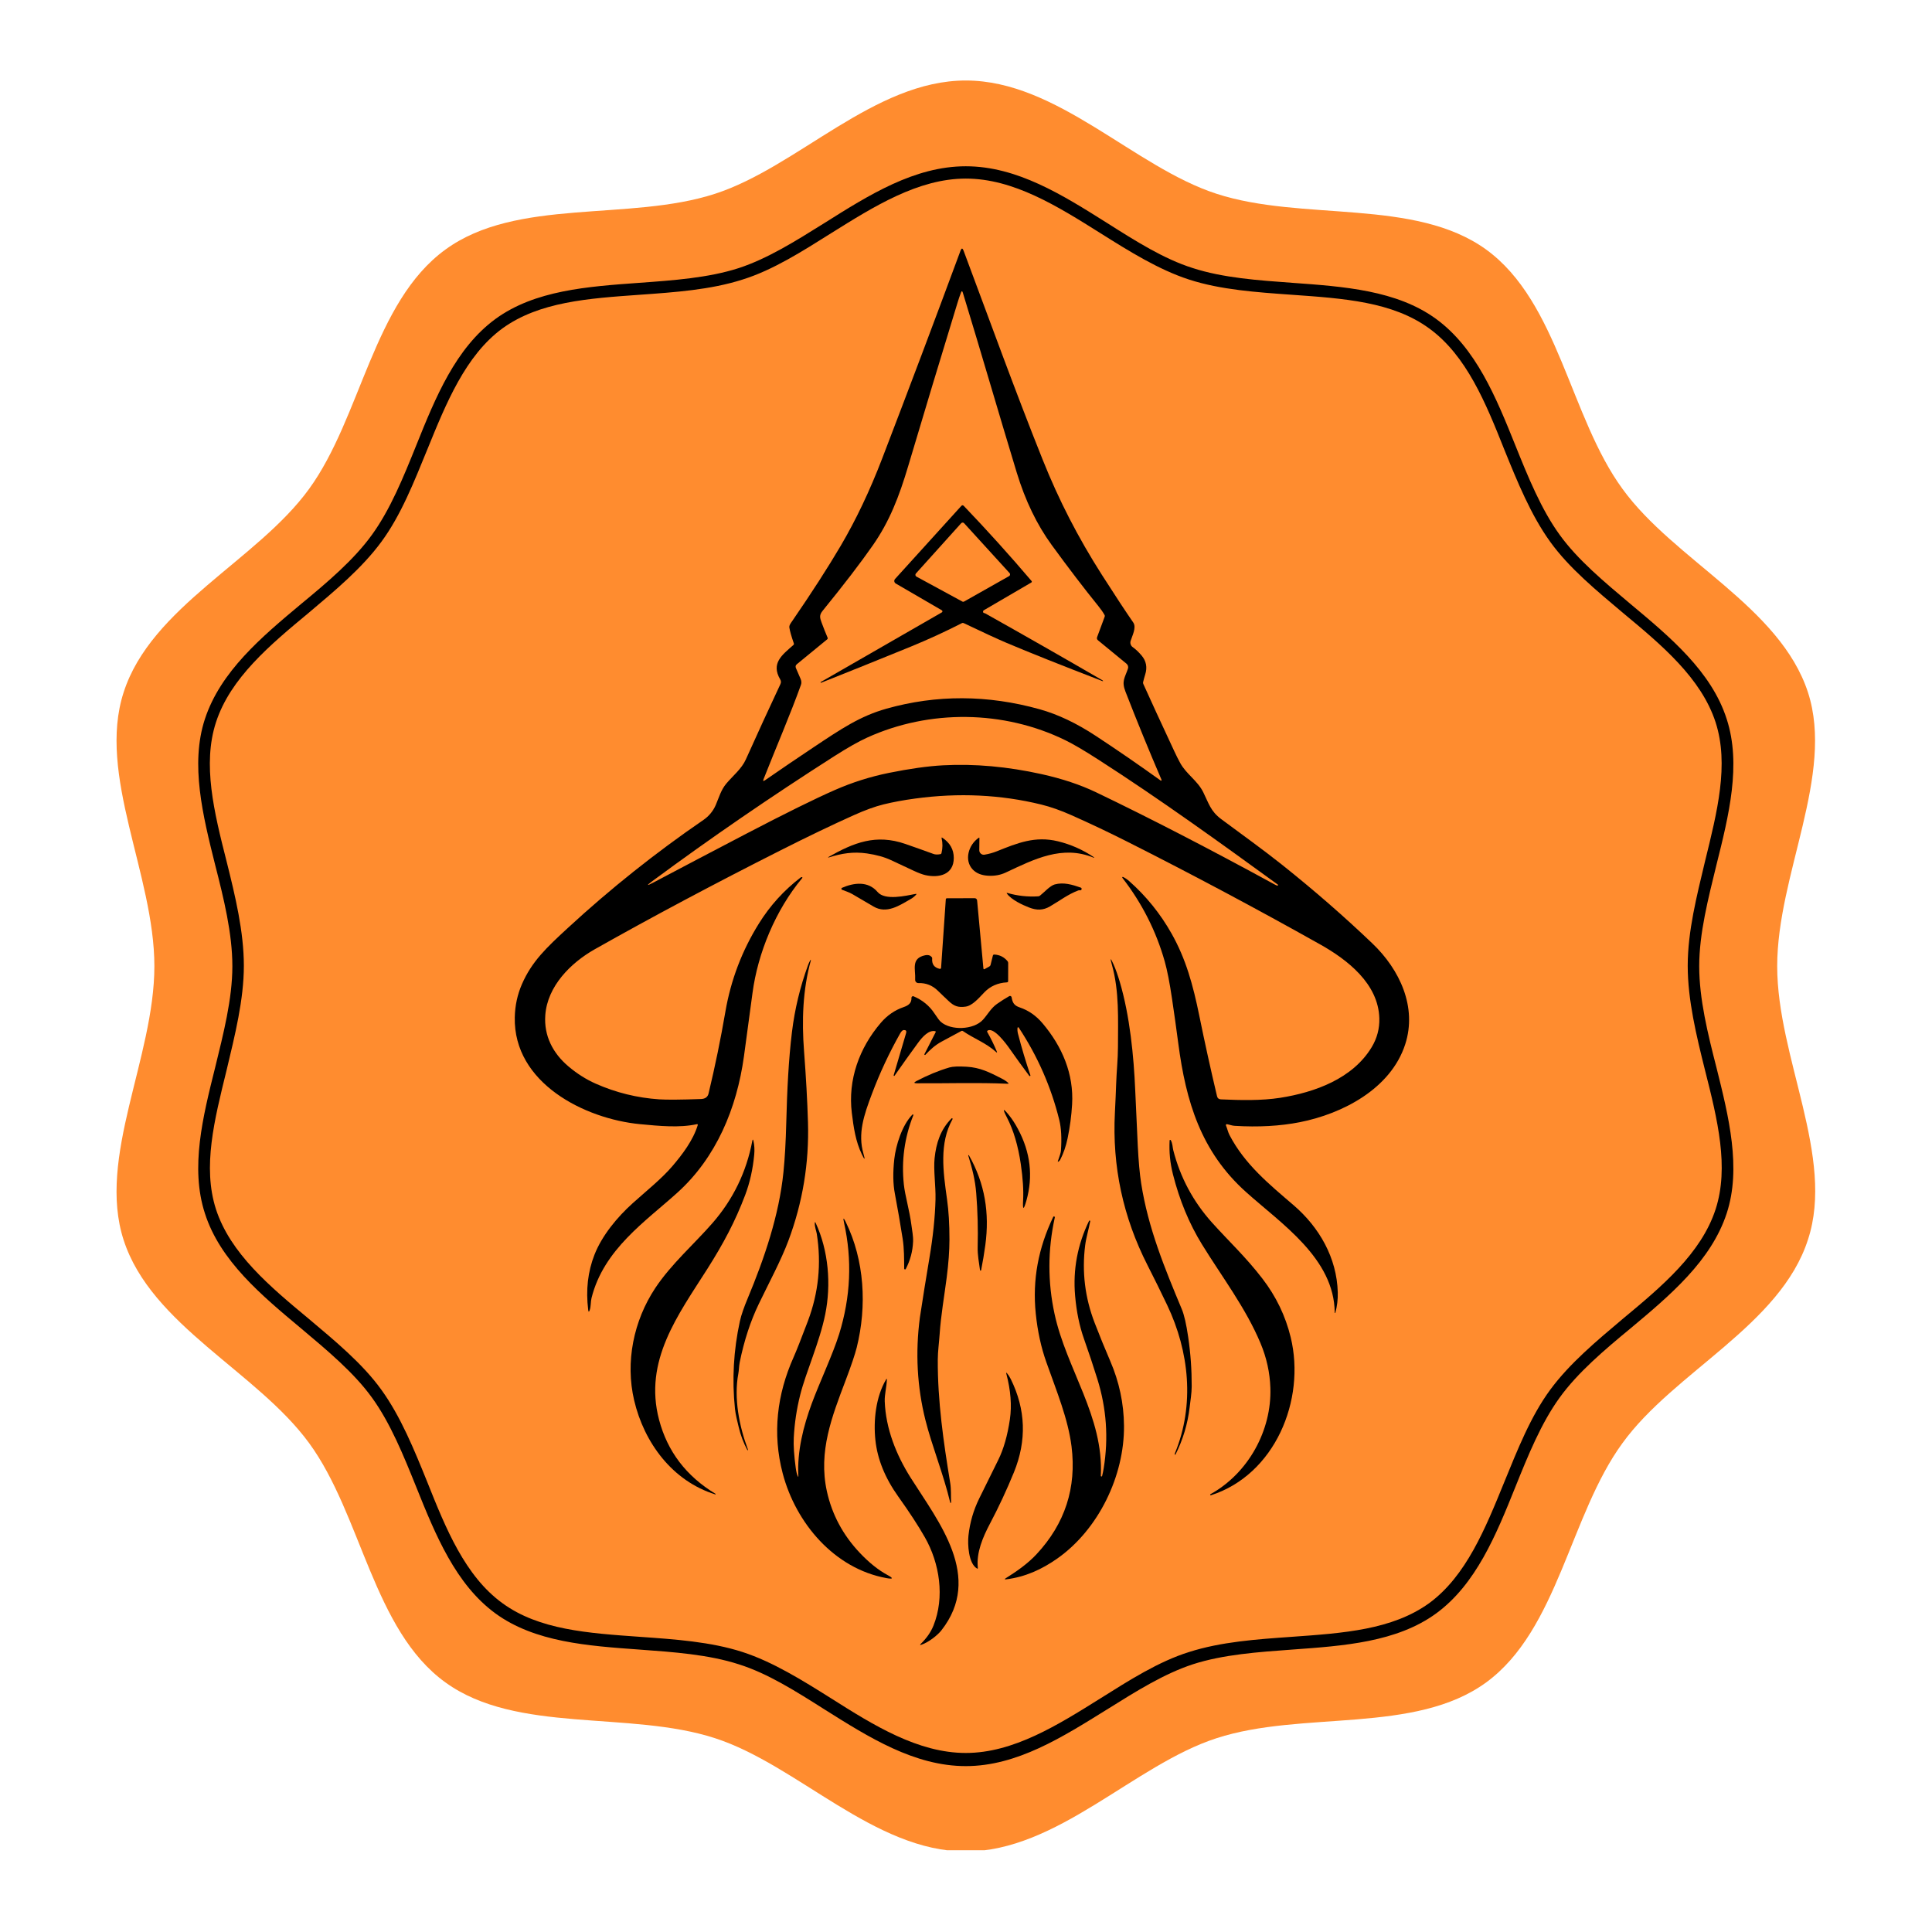
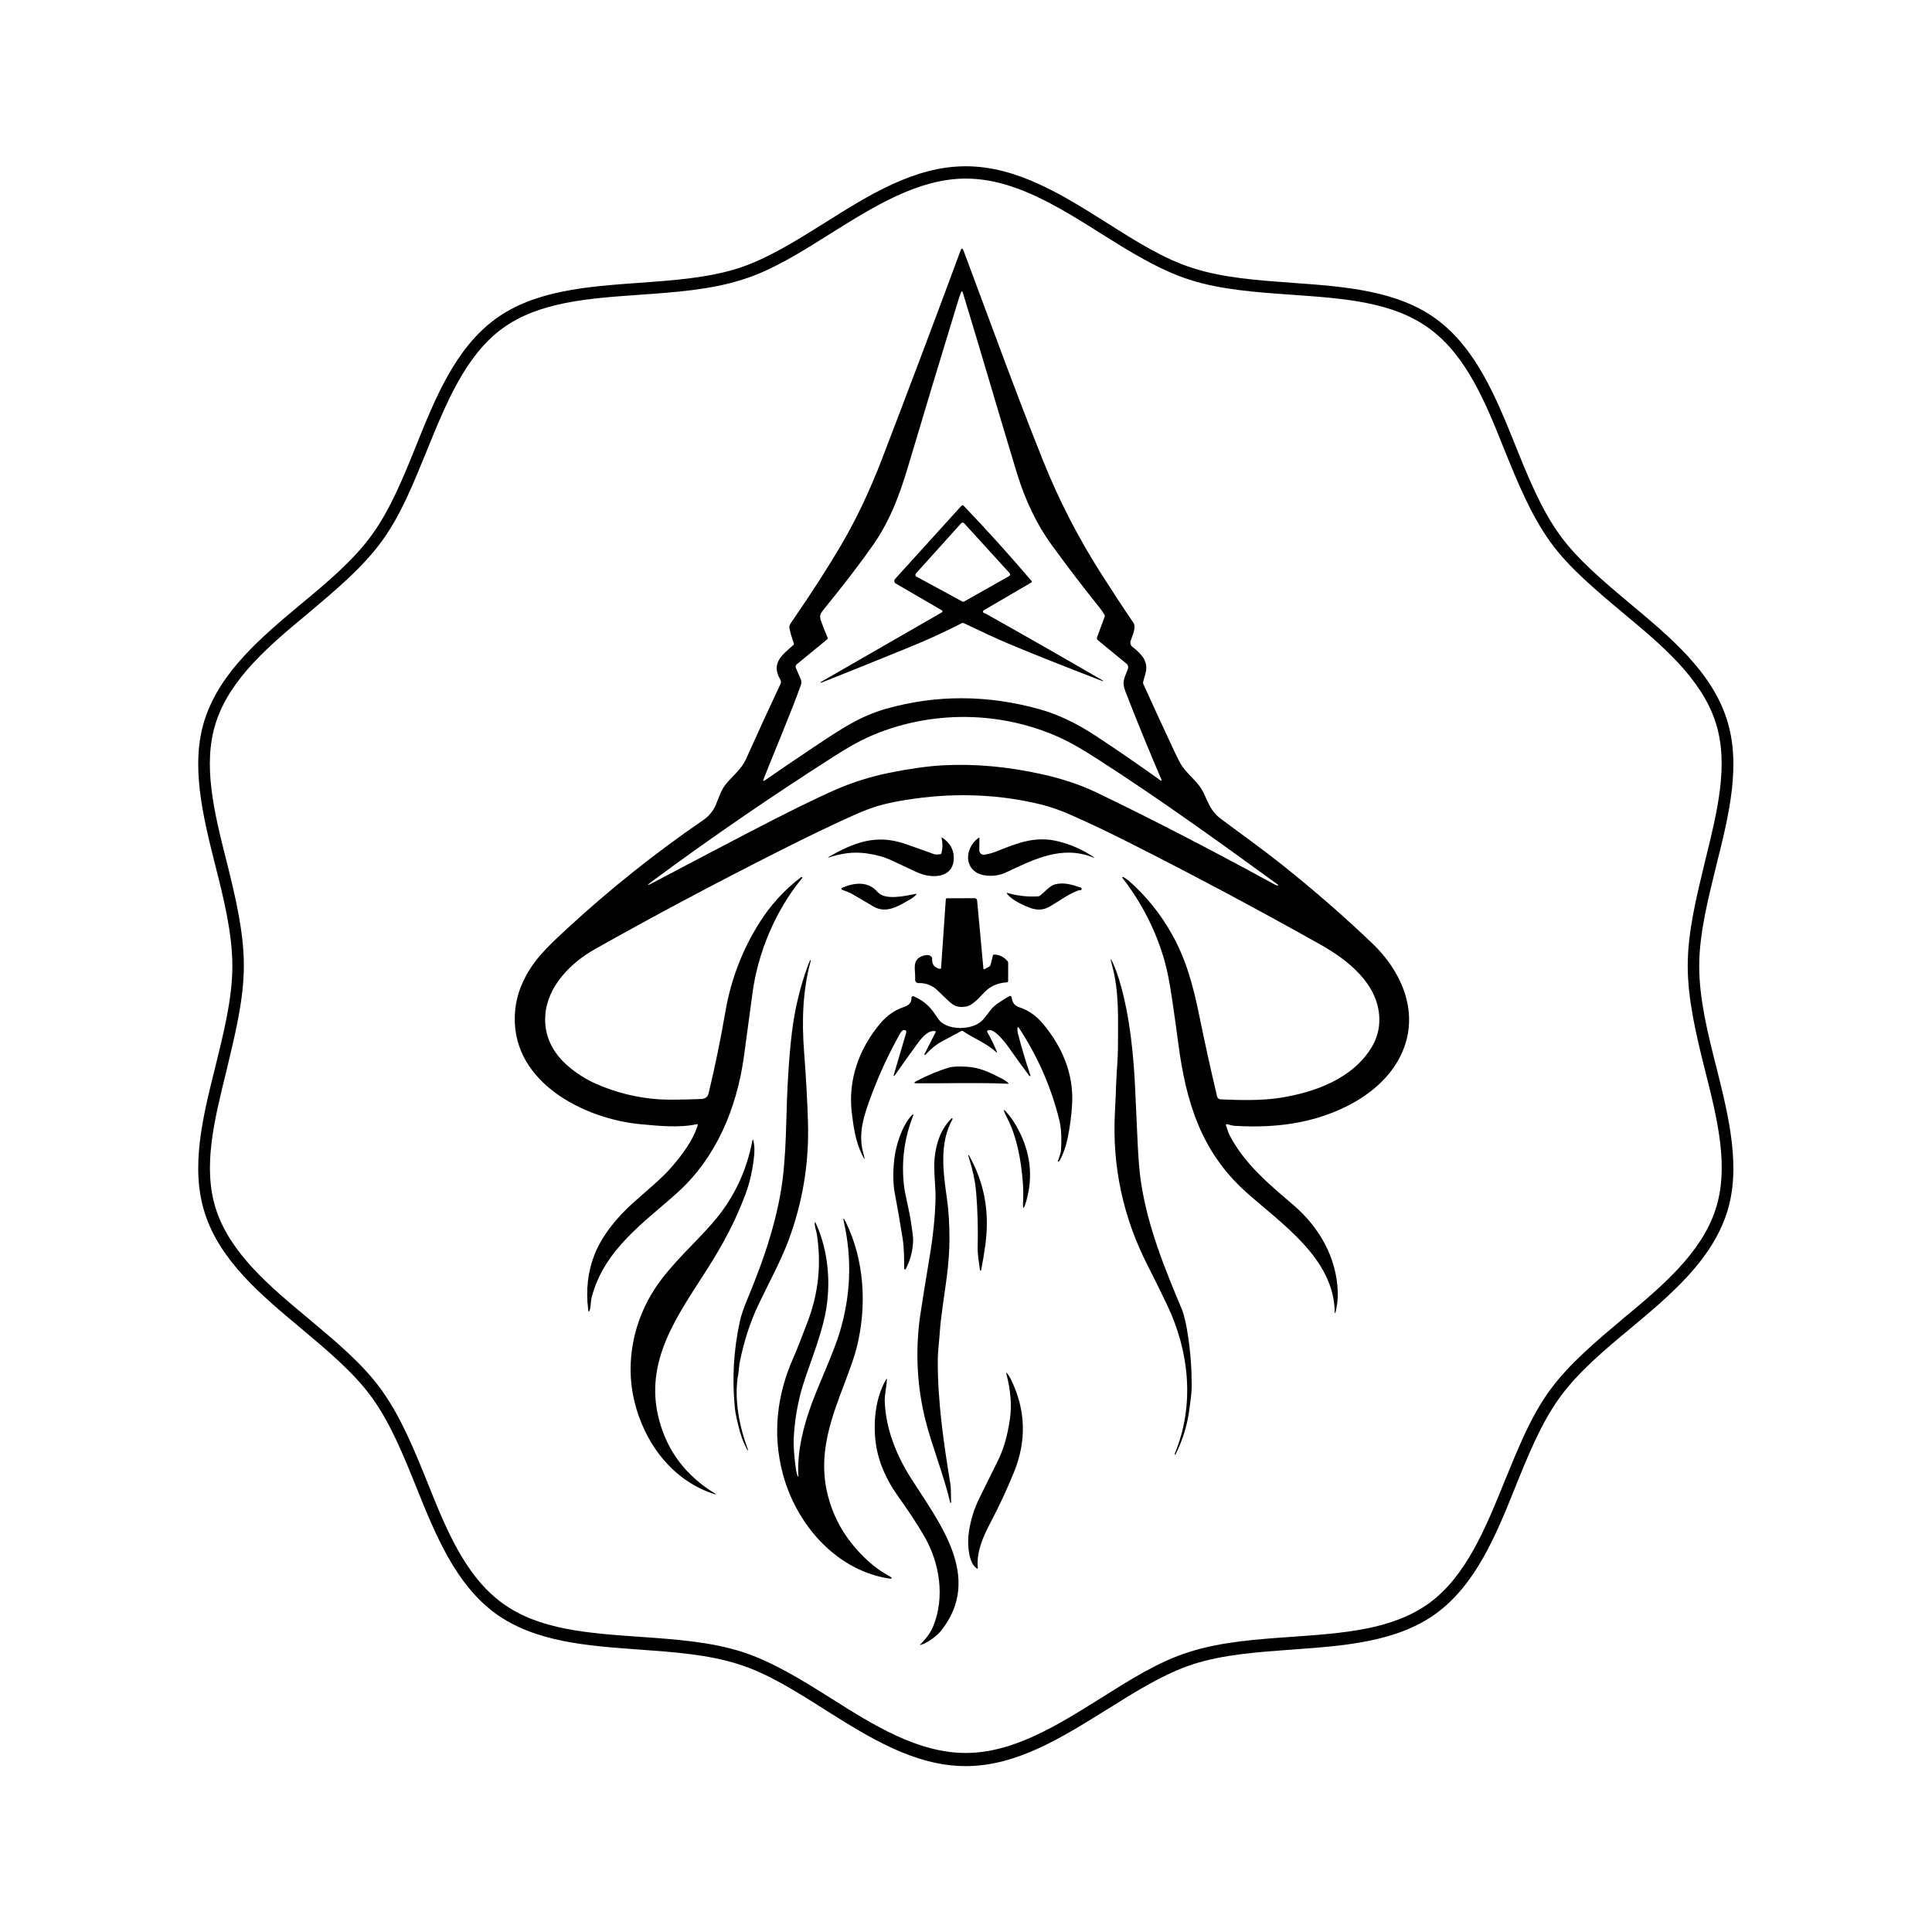
<svg xmlns="http://www.w3.org/2000/svg" width="500" zoomAndPan="magnify" viewBox="0 0 375 375" height="500" preserveAspectRatio="xMidYMid meet" version="1.0">
  <defs>
    <clipPath id="74bd5db243">
-       <path d="M 22 15.625 L 353 15.625 L 353 359.125 L 22 359.125 Z M 22 15.625 " clip-rule="nonzero" />
-     </clipPath>
+       </clipPath>
    <clipPath id="6b1c46e69b">
      <path d="M 99.605 48 L 274 48 L 274 255 L 99.605 255 Z M 99.605 48 " clip-rule="nonzero" />
    </clipPath>
    <clipPath id="5f5ab6c05f">
      <path d="M 169 267 L 187 267 L 187 319.379 L 169 319.379 Z M 169 267 " clip-rule="nonzero" />
    </clipPath>
  </defs>
  <g clip-path="url(#74bd5db243)">
-     <path fill="#ff8c2f" d="M 344.953 187.539 C 344.953 169.773 356.105 150.414 350.93 134.402 C 345.512 117.754 324.957 108.75 314.922 94.891 C 304.723 80.949 302.492 58.645 288.473 48.445 C 274.613 38.41 252.785 43.027 236.133 37.613 C 220.121 32.434 205.227 15.625 187.461 15.625 C 169.695 15.625 154.797 32.434 138.785 37.613 C 122.137 43.027 100.309 38.328 86.449 48.445 C 72.426 58.645 70.117 80.949 60 94.891 C 49.961 108.75 29.328 117.754 23.992 134.402 C 18.812 150.414 29.965 169.773 29.965 187.539 C 29.965 205.301 18.812 224.66 23.992 240.672 C 29.328 257.242 49.883 266.246 60 280.105 C 70.195 294.047 72.426 316.434 86.449 326.551 C 100.309 336.586 122.137 331.969 138.785 337.383 C 154.797 342.562 169.695 359.371 187.461 359.371 C 205.227 359.371 220.121 342.562 236.133 337.383 C 252.785 331.969 274.613 336.668 288.473 326.551 C 302.414 316.352 304.723 294.047 314.922 280.105 C 324.957 266.246 345.59 257.242 350.93 240.594 C 356.188 224.582 344.953 205.301 344.953 187.539 Z M 344.953 187.539 " fill-opacity="1" fill-rule="nonzero" />
-   </g>
+     </g>
  <path fill="#000000" d="M 187.461 342.801 C 177.504 342.801 168.66 337.227 160.055 331.809 C 154.398 328.223 148.984 324.797 143.406 323.043 C 137.512 321.133 130.66 320.656 124.047 320.176 C 114.09 319.461 103.812 318.742 96.168 313.168 C 88.438 307.512 84.535 297.949 80.793 288.629 C 78.32 282.496 75.773 276.203 72.188 271.266 C 68.684 266.406 63.504 262.102 58.484 257.879 C 50.758 251.426 42.711 244.734 39.766 235.496 C 36.898 226.652 39.367 216.773 41.758 207.215 C 43.352 200.684 45.102 193.91 45.102 187.539 C 45.102 181.164 43.43 174.395 41.758 167.859 C 39.367 158.301 36.898 148.344 39.766 139.582 C 42.793 130.34 50.758 123.648 58.484 117.195 C 63.504 113.055 68.684 108.672 72.188 103.812 C 75.773 98.871 78.32 92.578 80.793 86.445 C 84.535 77.125 88.438 67.566 96.168 61.91 C 103.812 56.332 114.09 55.617 124.047 54.898 C 130.66 54.422 137.512 53.941 143.406 52.031 C 148.984 50.199 154.32 46.852 160.055 43.27 C 168.66 37.852 177.504 32.273 187.461 32.273 C 197.418 32.273 206.262 37.852 214.863 43.27 C 220.52 46.852 225.938 50.277 231.516 52.031 C 237.41 53.941 244.262 54.422 250.871 54.898 C 260.828 55.617 271.105 56.332 278.754 61.91 C 286.48 67.566 290.387 77.125 294.129 86.445 C 296.598 92.578 299.148 98.871 302.734 103.812 C 306.238 108.672 311.414 112.973 316.434 117.195 C 324.16 123.648 332.207 130.34 335.156 139.582 C 338.023 148.422 335.555 158.301 333.164 167.859 C 331.57 174.395 329.816 181.164 329.816 187.539 C 329.816 193.91 331.492 200.684 333.164 207.215 C 335.555 216.773 338.023 226.73 335.156 235.496 C 332.129 244.734 324.16 251.426 316.434 257.879 C 311.414 262.023 306.238 266.406 302.734 271.266 C 299.148 276.203 296.598 282.496 294.129 288.629 C 290.387 297.949 286.48 307.512 278.754 313.168 C 271.105 318.742 260.828 319.461 250.871 320.176 C 244.262 320.656 237.41 321.133 231.516 323.043 C 225.938 324.879 220.602 328.223 214.863 331.809 C 206.262 337.145 197.418 342.801 187.461 342.801 Z M 187.461 34.664 C 178.219 34.664 169.617 40.082 161.332 45.258 C 155.754 48.766 150.02 52.43 144.125 54.262 C 137.91 56.254 130.98 56.73 124.207 57.211 C 114.172 57.926 104.691 58.562 97.52 63.742 C 90.352 69 86.605 78.238 82.941 87.242 C 80.395 93.457 77.844 99.988 74.02 105.168 C 70.277 110.266 65.02 114.645 59.918 118.949 C 52.43 125.16 44.703 131.613 41.914 140.219 C 39.285 148.344 41.516 157.504 43.988 167.223 C 45.66 173.914 47.332 180.848 47.332 187.457 C 47.332 194.07 45.582 201 43.988 207.691 C 41.598 217.41 39.285 226.492 41.914 234.699 C 44.703 243.301 52.43 249.754 59.918 255.969 C 65.02 260.27 70.355 264.652 74.02 269.75 C 77.766 274.93 80.395 281.383 82.941 287.676 C 86.527 296.676 90.27 305.918 97.52 311.176 C 104.609 316.352 114.09 316.992 124.207 317.707 C 130.98 318.184 137.988 318.664 144.125 320.656 C 150.02 322.566 155.754 326.152 161.332 329.656 C 169.617 334.914 178.219 340.25 187.461 340.25 C 196.699 340.25 205.305 334.836 213.59 329.656 C 219.168 326.152 224.902 322.488 230.797 320.656 C 237.012 318.664 243.941 318.184 250.711 317.707 C 260.75 316.992 270.23 316.352 277.398 311.176 C 284.57 305.918 288.312 296.676 291.977 287.676 C 294.527 281.461 297.078 274.93 300.898 269.75 C 304.645 264.652 309.902 260.27 315 255.969 C 322.488 249.754 330.215 243.301 333.004 234.699 C 335.633 226.574 333.402 217.41 330.934 207.691 C 329.262 201 327.586 194.07 327.586 187.457 C 327.586 180.766 329.34 173.914 330.934 167.223 C 333.324 157.504 335.633 148.422 333.004 140.219 C 330.215 131.613 322.488 125.16 315 118.949 C 309.902 114.645 304.566 110.266 300.898 105.168 C 297.156 99.988 294.527 93.535 291.977 87.242 C 288.395 78.238 284.648 69 277.398 63.742 C 270.309 58.562 260.828 57.926 250.711 57.211 C 243.941 56.73 236.93 56.254 230.797 54.262 C 224.902 52.352 219.168 48.766 213.59 45.258 C 205.227 40 196.699 34.664 187.461 34.664 Z M 187.461 34.664 " fill-opacity="1" fill-rule="nonzero" />
  <g clip-path="url(#6b1c46e69b)">
    <path fill="#000000" d="M 135.219 218.211 C 131.887 218.93 128.062 218.566 124.195 218.195 C 113.461 217.156 99.648 210.211 99.918 197.457 C 99.965 195.188 100.43 193.047 101.305 191.031 C 103.242 186.59 106.078 183.934 110.219 180.117 C 118.484 172.496 127.258 165.508 136.539 159.148 C 137.555 158.453 138.434 157.438 138.949 156.199 C 139.559 154.758 139.961 153.293 140.977 152.094 C 142.266 150.562 143.949 149.238 144.773 147.395 C 146.988 142.465 149.223 137.59 151.484 132.773 C 151.625 132.469 151.613 132.168 151.441 131.879 C 149.594 128.738 151.801 127.129 153.988 125.203 C 154.094 125.113 154.125 125 154.078 124.867 C 153.609 123.52 153.32 122.5 153.215 121.812 C 153.148 121.371 153.488 120.953 153.742 120.586 C 157.543 115.055 160.684 110.184 163.164 105.969 C 166.145 100.906 168.832 95.25 171.23 88.996 C 176.438 75.426 181.508 61.977 186.441 48.641 C 186.633 48.125 186.828 48.125 187.023 48.641 C 192.156 62.352 196.867 75.438 202.398 89.266 C 205.539 97.109 209.262 104.352 213.887 111.594 C 216.438 115.586 218.465 118.66 219.961 120.824 C 220.641 121.812 219.742 123.422 219.445 124.426 C 219.383 124.648 219.387 124.867 219.465 125.086 C 219.539 125.301 219.672 125.477 219.863 125.609 C 220.434 126.016 221.004 126.551 221.57 127.219 C 222.484 128.293 222.723 129.527 222.281 130.922 C 222.133 131.402 221.996 131.891 221.879 132.391 C 221.848 132.508 221.859 132.629 221.91 132.742 C 223.27 135.77 225.266 140.105 227.902 145.754 C 228.312 146.637 228.703 147.418 229.074 148.094 C 230.281 150.289 232.43 151.504 233.551 153.77 C 234.594 155.875 234.973 157.457 237.02 158.977 C 240.98 161.918 245.223 164.965 248.84 167.844 C 255.094 172.828 260.945 177.926 266.398 183.141 C 271.672 188.184 275.102 195.457 272.746 202.715 C 269.945 211.34 260.582 216.184 252.297 217.816 C 248.473 218.57 244.254 218.805 239.648 218.523 C 239.105 218.488 238.734 218.316 238.156 218.203 C 238.086 218.188 238.031 218.211 237.984 218.266 C 237.941 218.32 237.93 218.383 237.957 218.449 C 238.223 219.074 238.348 219.738 238.645 220.309 C 241.617 226.016 246.34 229.855 251.117 233.957 C 256.035 238.188 259.484 244.105 259.66 250.852 C 259.695 252.211 259.539 253.527 259.191 254.805 C 259.18 254.836 259.16 254.852 259.125 254.848 C 259.094 254.844 259.074 254.824 259.07 254.789 C 258.984 244.23 248.699 237.539 241.797 231.324 C 233.102 223.5 230.191 213.824 228.707 202.547 C 228.324 199.637 227.918 196.727 227.484 193.82 C 227.027 190.73 226.555 188.32 226.066 186.59 C 224.406 180.723 221.668 175.32 217.852 170.387 C 217.816 170.34 217.816 170.293 217.852 170.246 C 217.887 170.203 217.93 170.191 217.984 170.219 C 218.398 170.422 218.793 170.688 219.168 171.016 C 222.484 173.949 225.23 177.352 227.406 181.215 C 230.168 186.113 231.551 191.098 232.793 197.199 C 233.844 202.367 234.988 207.555 236.223 212.766 C 236.316 213.16 236.566 213.367 236.973 213.387 C 240.762 213.555 244.82 213.656 248.496 213.082 C 255.223 212.023 262.57 209.359 266.25 203.246 C 267.289 201.516 267.781 199.652 267.727 197.652 C 267.547 190.922 261.512 186.273 256.266 183.324 C 243.906 176.383 231.398 169.719 218.742 163.336 C 215.207 161.551 211.629 159.852 208.012 158.246 C 205.895 157.301 203.918 156.605 202.086 156.156 C 194.234 154.234 186.086 153.848 177.645 154.996 C 175.387 155.301 173.344 155.68 171.508 156.129 C 169.855 156.535 167.906 157.242 165.668 158.25 C 161.461 160.141 156.773 162.391 151.598 165.004 C 138.66 171.535 126.609 177.949 115.445 184.25 C 110.797 186.875 106.246 191.398 105.84 197.051 C 105.551 201.066 107.332 204.461 110.352 207.004 C 112.012 208.402 113.766 209.512 115.617 210.336 C 119.551 212.078 123.668 213.094 127.969 213.383 C 129.441 213.48 132.141 213.461 136.062 213.32 C 136.879 213.289 137.371 212.93 137.535 212.234 C 138.797 206.977 139.883 201.68 140.801 196.348 C 141.859 190.207 144.031 184.504 147.316 179.234 C 149.469 175.781 152.152 172.816 155.375 170.344 C 155.473 170.262 155.559 170.234 155.629 170.25 C 155.762 170.281 155.785 170.348 155.695 170.453 C 150.523 176.664 147.086 185.004 146.062 192.73 C 145.52 196.828 144.969 200.922 144.402 205.02 C 143 215.176 139 224.68 131.52 231.457 C 125.312 237.078 117.18 242.48 114.816 251.934 C 114.633 252.664 114.711 253.555 114.473 254.266 C 114.324 254.703 114.223 254.691 114.168 254.234 C 113.691 250.387 114.098 246.824 115.387 243.539 C 116.836 239.84 119.777 236.266 122.828 233.523 C 125.414 231.195 128.414 228.805 130.484 226.379 C 132.441 224.094 134.52 221.34 135.418 218.43 C 135.477 218.242 135.41 218.168 135.219 218.211 Z M 160.551 124.102 L 154.676 128.918 C 154.426 129.121 154.363 129.371 154.488 129.672 C 154.805 130.441 155.098 131.113 155.359 131.688 C 155.562 132.133 155.602 132.543 155.465 132.922 C 153.477 138.488 150.59 145.184 148.211 151.223 C 148.055 151.609 148.148 151.684 148.492 151.445 C 151.617 149.281 154.758 147.148 157.922 145.039 C 163.25 141.492 166.922 139.004 172.043 137.559 C 181.777 134.816 191.695 134.852 201.801 137.668 C 205.324 138.652 208.957 140.375 212.699 142.84 C 216.918 145.613 221.113 148.504 225.289 151.504 C 225.336 151.535 225.379 151.535 225.422 151.5 C 225.465 151.465 225.477 151.422 225.457 151.367 C 223.027 145.715 220.688 139.996 218.441 134.211 C 217.66 132.188 218.336 131.551 218.934 129.793 C 218.992 129.617 218.996 129.445 218.945 129.27 C 218.895 129.094 218.797 128.945 218.656 128.828 L 213.121 124.281 C 212.918 124.113 212.859 123.902 212.953 123.652 L 214.422 119.688 C 214.461 119.582 214.453 119.48 214.398 119.379 C 214.09 118.828 213.684 118.246 213.188 117.637 C 210.438 114.238 207.418 110.289 204.133 105.781 C 201.266 101.848 199.004 97.16 197.344 91.711 C 193.809 80.09 190.461 68.492 186.887 56.809 C 186.773 56.449 186.652 56.445 186.52 56.797 C 186.297 57.379 186.062 58.07 185.82 58.875 C 182.598 69.395 179.418 79.926 176.281 90.469 C 174.516 96.402 172.645 101.227 169.402 105.867 C 167.031 109.27 163.781 113.504 159.66 118.57 C 158.984 119.398 159.137 119.938 159.473 120.84 C 159.836 121.828 160.223 122.801 160.633 123.766 C 160.688 123.898 160.66 124.012 160.551 124.102 Z M 248.023 171.699 C 236.969 163.672 225.07 155.062 213.129 147.402 C 210.414 145.656 208.297 144.414 206.781 143.676 C 194.805 137.816 180.398 137.676 168.32 143.164 C 166.652 143.918 164.52 145.129 161.922 146.785 C 149.641 154.625 137.887 162.695 126.66 170.996 C 125.41 171.918 125.469 172.02 126.844 171.289 C 132.602 168.242 138.602 165.086 144.848 161.828 C 152.461 157.859 158.188 155.031 162.031 153.348 C 165.41 151.863 168.91 150.754 172.523 150.02 C 176.574 149.199 180.082 148.707 183.051 148.547 C 189.18 148.219 195.555 148.793 202.184 150.262 C 206.176 151.148 209.691 152.32 212.727 153.773 C 223.113 158.754 234.715 164.746 247.535 171.742 C 247.68 171.824 247.816 171.875 247.941 171.895 C 248 171.906 248.039 171.883 248.059 171.832 C 248.082 171.777 248.07 171.734 248.023 171.699 Z M 248.023 171.699 " fill-opacity="1" fill-rule="nonzero" />
  </g>
-   <path fill="#000000" d="M 190.984 118.992 C 191 119 191.035 119.008 191.094 119.012 C 191.133 119.012 191.164 119.023 191.195 119.039 C 198.832 123.324 206.434 127.664 214.004 132.059 C 214.027 132.074 214.051 132.094 214.066 132.117 C 214.129 132.215 214.098 132.242 213.977 132.195 C 206.004 129.129 199.805 126.656 195.375 124.781 C 193.617 124.035 190.84 122.754 187.039 120.941 C 186.934 120.887 186.824 120.891 186.715 120.945 C 183.473 122.605 180.16 124.125 176.789 125.508 C 171.004 127.871 165.199 130.207 159.367 132.523 C 159.328 132.531 159.297 132.52 159.281 132.48 C 159.262 132.441 159.27 132.41 159.301 132.387 L 182.809 118.863 C 182.887 118.816 182.926 118.75 182.926 118.66 C 182.926 118.57 182.887 118.504 182.809 118.457 L 173.863 113.258 C 173.789 113.215 173.727 113.156 173.68 113.086 C 173.629 113.016 173.598 112.938 173.586 112.852 C 173.574 112.77 173.578 112.684 173.602 112.602 C 173.629 112.52 173.668 112.445 173.727 112.383 L 186.578 98.211 C 186.742 98.031 186.91 98.027 187.082 98.207 C 191.598 102.926 195.973 107.773 200.207 112.75 C 200.32 112.883 200.301 112.996 200.148 113.082 L 190.973 118.441 C 190.859 118.508 190.805 118.605 190.809 118.734 C 190.812 118.859 190.871 118.945 190.984 118.992 Z M 177.777 111.316 C 177.691 111.41 177.66 111.52 177.684 111.645 C 177.703 111.766 177.77 111.859 177.879 111.918 L 186.77 116.75 C 186.895 116.82 187.02 116.82 187.145 116.75 L 195.859 111.828 C 195.969 111.77 196.031 111.676 196.051 111.551 C 196.07 111.43 196.039 111.32 195.953 111.23 L 187.133 101.555 C 187.055 101.469 186.961 101.43 186.848 101.43 C 186.734 101.43 186.637 101.473 186.562 101.559 Z M 177.777 111.316 " fill-opacity="1" fill-rule="nonzero" />
+   <path fill="#000000" d="M 190.984 118.992 C 191 119 191.035 119.008 191.094 119.012 C 191.133 119.012 191.164 119.023 191.195 119.039 C 198.832 123.324 206.434 127.664 214.004 132.059 C 214.027 132.074 214.051 132.094 214.066 132.117 C 214.129 132.215 214.098 132.242 213.977 132.195 C 206.004 129.129 199.805 126.656 195.375 124.781 C 193.617 124.035 190.84 122.754 187.039 120.941 C 186.934 120.887 186.824 120.891 186.715 120.945 C 183.473 122.605 180.16 124.125 176.789 125.508 C 171.004 127.871 165.199 130.207 159.367 132.523 C 159.328 132.531 159.297 132.52 159.281 132.48 C 159.262 132.441 159.27 132.41 159.301 132.387 L 182.809 118.863 C 182.887 118.816 182.926 118.75 182.926 118.66 C 182.926 118.57 182.887 118.504 182.809 118.457 L 173.863 113.258 C 173.789 113.215 173.727 113.156 173.68 113.086 C 173.629 113.016 173.598 112.938 173.586 112.852 C 173.574 112.77 173.578 112.684 173.602 112.602 C 173.629 112.52 173.668 112.445 173.727 112.383 L 186.578 98.211 C 186.742 98.031 186.91 98.027 187.082 98.207 C 191.598 102.926 195.973 107.773 200.207 112.75 C 200.32 112.883 200.301 112.996 200.148 113.082 L 190.973 118.441 C 190.859 118.508 190.805 118.605 190.809 118.734 C 190.812 118.859 190.871 118.945 190.984 118.992 Z M 177.777 111.316 C 177.691 111.41 177.66 111.52 177.684 111.645 C 177.703 111.766 177.77 111.859 177.879 111.918 L 186.77 116.75 C 186.895 116.82 187.02 116.82 187.145 116.75 L 195.859 111.828 C 195.969 111.77 196.031 111.676 196.051 111.551 C 196.07 111.43 196.039 111.32 195.953 111.23 L 187.133 101.555 C 187.055 101.469 186.961 101.43 186.848 101.43 C 186.734 101.43 186.637 101.473 186.562 101.559 M 177.777 111.316 " fill-opacity="1" fill-rule="nonzero" />
  <path fill="#000000" d="M 182.742 165.578 C 182.98 164.629 182.988 163.676 182.77 162.723 C 182.73 162.559 182.781 162.52 182.922 162.613 C 184.391 163.59 185.125 164.891 185.129 166.516 C 185.133 169.82 182.195 170.457 179.574 169.852 C 179.035 169.727 178.301 169.453 177.371 169.023 C 175.887 168.34 174.406 167.648 172.93 166.949 C 171.672 166.355 170.125 165.922 168.281 165.652 C 165.613 165.266 163.348 165.641 160.824 166.441 C 160.797 166.453 160.773 166.441 160.762 166.414 C 160.75 166.383 160.758 166.363 160.789 166.352 C 165.734 163.543 170.012 161.832 175.719 163.805 C 177.559 164.441 179.387 165.094 181.207 165.758 C 181.539 165.879 181.973 165.891 182.508 165.793 C 182.637 165.773 182.715 165.699 182.742 165.578 Z M 182.742 165.578 " fill-opacity="1" fill-rule="nonzero" />
  <path fill="#000000" d="M 190.078 165.027 C 190.078 165.156 190.105 165.277 190.156 165.395 C 190.211 165.512 190.285 165.613 190.383 165.695 C 190.48 165.781 190.59 165.84 190.715 165.875 C 190.84 165.91 190.965 165.914 191.09 165.895 C 191.93 165.754 192.715 165.539 193.441 165.25 C 197.457 163.641 200.895 162.215 205.34 163.293 C 207.844 163.902 210.18 164.934 212.34 166.395 C 212.367 166.41 212.375 166.434 212.359 166.461 C 212.34 166.488 212.32 166.496 212.293 166.48 C 206.207 163.961 200.758 166.758 195.211 169.359 C 194.203 169.836 193.082 170.043 191.848 169.98 C 190.539 169.918 189.531 169.52 188.824 168.789 C 187.09 166.996 187.969 163.973 189.977 162.613 C 190.062 162.555 190.105 162.578 190.105 162.684 Z M 190.078 165.027 " fill-opacity="1" fill-rule="nonzero" />
  <path fill="#000000" d="M 209.289 172.836 C 207.285 173.586 205.652 174.863 203.793 175.938 C 202.457 176.711 201.23 176.723 199.738 176.141 C 198.391 175.613 196.336 174.66 195.457 173.465 C 195.355 173.324 195.387 173.281 195.555 173.328 C 197.508 173.891 199.496 174.105 201.52 173.977 C 201.645 173.965 201.758 173.922 201.855 173.848 C 202.66 173.227 203.793 171.926 204.719 171.668 C 206.418 171.207 208.062 171.684 209.77 172.281 C 209.906 172.336 209.961 172.434 209.941 172.578 C 209.918 172.723 209.832 172.801 209.688 172.809 C 209.645 172.812 209.59 172.809 209.52 172.801 C 209.438 172.797 209.359 172.809 209.289 172.836 Z M 209.289 172.836 " fill-opacity="1" fill-rule="nonzero" />
  <path fill="#000000" d="M 176.84 174.457 C 174.609 175.734 172.117 177.469 169.539 175.949 C 168.168 175.141 166.797 174.336 165.422 173.535 C 164.809 173.18 164.078 172.957 163.438 172.703 C 163.355 172.668 163.312 172.609 163.312 172.52 C 163.309 172.43 163.348 172.367 163.43 172.328 C 165.758 171.316 168.496 170.965 170.344 173.141 C 171.785 174.84 175.82 173.867 177.723 173.508 C 177.902 173.473 177.934 173.523 177.809 173.66 C 177.52 173.988 177.195 174.254 176.84 174.457 Z M 176.84 174.457 " fill-opacity="1" fill-rule="nonzero" />
  <path fill="#000000" d="M 182.664 187.859 L 183.578 174.578 C 183.59 174.426 183.668 174.352 183.82 174.352 L 189.195 174.34 C 189.316 174.34 189.418 174.383 189.508 174.465 C 189.594 174.547 189.645 174.652 189.656 174.777 L 190.875 187.945 C 190.887 188.133 190.977 188.18 191.137 188.09 L 192.043 187.586 C 192.16 187.52 192.23 187.426 192.266 187.297 L 192.715 185.488 C 192.754 185.336 192.848 185.266 193.004 185.277 C 194.043 185.332 194.895 185.762 195.559 186.559 C 195.645 186.664 195.688 186.781 195.688 186.914 L 195.68 190.418 C 195.68 190.578 195.598 190.668 195.43 190.676 C 193.68 190.773 192.227 191.41 191.074 192.594 C 190.09 193.609 188.797 195.18 187.445 195.383 C 185.992 195.598 185.164 195.309 184.059 194.234 C 183.387 193.59 182.703 192.961 182.043 192.305 C 180.988 191.266 179.734 190.77 178.281 190.816 C 178.098 190.82 177.938 190.758 177.809 190.625 C 177.68 190.496 177.621 190.336 177.633 190.152 C 177.742 188.133 176.762 186.008 179.578 185.414 C 180.105 185.301 180.52 185.41 180.832 185.742 C 180.906 185.82 180.941 185.914 180.934 186.023 C 180.84 187.148 181.332 187.824 182.406 188.055 C 182.469 188.066 182.527 188.055 182.578 188.016 C 182.629 187.977 182.66 187.922 182.664 187.859 Z M 182.664 187.859 " fill-opacity="1" fill-rule="nonzero" />
  <path fill="#000000" d="M 217.348 190.578 C 219.312 197.23 220.062 204.992 220.348 211.656 C 220.504 215.227 220.668 218.793 220.84 222.363 C 220.992 225.395 221.211 227.844 221.504 229.707 C 222.855 238.355 226.031 246.086 229.383 254.102 C 229.848 255.211 230.262 257.012 230.625 259.512 C 231.094 262.691 231.32 265.887 231.309 269.098 C 231.301 270.461 231.07 271.777 230.91 273.156 C 230.531 276.375 229.617 279.426 228.168 282.312 C 228.125 282.402 228.082 282.402 228.039 282.312 C 228.008 282.25 228.016 282.16 228.062 282.051 C 231.914 272.707 230.84 262.344 226.559 253.34 C 225.32 250.738 224.043 248.148 222.73 245.574 C 217.973 236.238 215.863 226.367 216.402 215.957 C 216.516 213.715 216.594 211.891 216.641 210.488 C 216.719 208.043 216.996 205.523 216.996 203.195 C 217 197.863 217.273 192.426 215.82 187.254 C 215.43 185.859 215.527 185.824 216.117 187.145 C 216.551 188.113 216.957 189.258 217.348 190.578 Z M 217.348 190.578 " fill-opacity="1" fill-rule="nonzero" />
  <path fill="#000000" d="M 143.383 277.004 C 143.117 275.867 142.773 274.582 142.656 273.449 C 142.066 267.75 142.383 262.09 143.605 256.473 C 143.879 255.199 144.477 253.574 145.082 252.121 C 148.375 244.242 151.234 235.816 152.066 227.52 C 152.34 224.816 152.52 221.621 152.613 217.93 C 152.777 211.547 153.07 205.629 153.719 200.316 C 154.262 195.859 155.305 191.523 156.848 187.312 C 156.969 186.988 157.117 186.668 157.289 186.352 C 157.309 186.328 157.328 186.324 157.355 186.336 C 157.383 186.344 157.395 186.363 157.391 186.395 C 155.801 192.141 155.613 198.137 156.066 204.051 C 156.449 209.062 156.703 213.656 156.828 217.832 C 157.066 225.742 155.801 233.391 153.039 240.785 C 151.617 244.602 149.246 249.012 147.293 253.066 C 145.668 256.438 144.43 260.215 143.582 264.402 C 143.422 265.215 143.434 265.992 143.312 266.613 C 142.406 271.395 143.496 276.863 145.156 281.312 C 145.176 281.359 145.18 281.398 145.168 281.43 C 145.164 281.449 145.156 281.465 145.141 281.484 C 145.117 281.52 145.09 281.516 145.07 281.477 C 144.312 280.059 143.75 278.566 143.383 277.004 Z M 143.383 277.004 " fill-opacity="1" fill-rule="nonzero" />
  <path fill="#000000" d="M 197.5 199.504 C 197.457 199.859 197.488 200.234 197.586 200.629 C 198.297 203.383 199.102 206.078 200 208.711 C 200.023 208.777 200.004 208.828 199.941 208.859 C 199.879 208.891 199.828 208.879 199.785 208.824 C 198.465 207.059 197.203 205.316 196 203.594 C 195.332 202.637 192.91 199.332 191.715 200.031 C 191.59 200.102 191.562 200.203 191.637 200.328 C 192.324 201.539 192.938 202.789 193.473 204.078 C 193.578 204.336 193.531 204.371 193.328 204.184 C 191.398 202.43 189.055 201.605 186.918 200.141 C 186.809 200.066 186.695 200.059 186.582 200.121 C 185.297 200.809 184.016 201.5 182.738 202.191 C 181.496 202.867 180.547 203.742 179.617 204.734 C 179.57 204.781 179.523 204.785 179.469 204.75 C 179.418 204.711 179.406 204.664 179.434 204.605 L 181.613 200.34 C 181.633 200.301 181.633 200.262 181.617 200.223 C 181.598 200.184 181.566 200.16 181.523 200.152 C 180.289 199.891 179.086 201.188 178.172 202.438 C 176.719 204.418 175.207 206.535 173.633 208.793 C 173.605 208.84 173.566 208.852 173.516 208.824 C 173.465 208.801 173.449 208.762 173.461 208.707 L 175.875 200.516 C 175.996 200.109 175.844 199.914 175.422 199.93 C 175.191 199.941 174.953 200.168 174.703 200.613 C 172.59 204.367 170.773 208.254 169.258 212.273 C 167.656 216.508 166.477 220.023 167.594 223.93 C 167.961 225.203 167.855 225.242 167.281 224.047 C 166.066 221.523 165.68 218.805 165.34 216.035 C 164.547 209.602 166.77 203.422 170.973 198.52 C 172.207 197.078 173.688 196.062 175.406 195.473 C 176.355 195.145 176.953 194.688 176.914 193.672 C 176.91 193.562 176.953 193.473 177.043 193.41 C 177.133 193.352 177.23 193.34 177.332 193.383 C 179.055 194.117 180.402 195.223 181.379 196.707 C 181.949 197.57 182.352 198.109 182.598 198.324 C 184.559 200.074 188.996 199.91 190.789 197.934 C 191.691 196.941 192.332 195.695 193.5 194.871 C 194.289 194.312 195.086 193.809 195.891 193.352 C 195.984 193.297 196.082 193.293 196.18 193.34 C 196.277 193.387 196.336 193.465 196.355 193.574 C 196.527 194.633 196.844 195.18 197.938 195.543 C 199.637 196.117 201.117 197.148 202.375 198.641 C 206.172 203.137 208.445 208.461 208.094 214.367 C 207.965 216.582 207.672 218.777 207.219 220.953 C 206.898 222.492 206.418 223.883 205.777 225.125 C 205.711 225.254 205.602 225.367 205.445 225.461 C 205.324 225.535 205.285 225.504 205.336 225.371 C 205.707 224.355 205.906 223.688 205.926 223.371 C 206.098 220.93 205.988 218.93 205.602 217.371 C 204.023 210.977 201.402 205.004 197.734 199.449 C 197.703 199.398 197.656 199.383 197.598 199.395 C 197.539 199.41 197.508 199.445 197.5 199.504 Z M 197.5 199.504 " fill-opacity="1" fill-rule="nonzero" />
  <path fill="#000000" d="M 177.855 209.844 C 180.043 208.695 182.184 207.809 184.285 207.191 C 184.922 207.004 186.035 206.957 187.637 207.051 C 190.254 207.207 192.035 208.125 194.383 209.32 C 194.941 209.605 195.367 209.887 195.664 210.164 C 195.809 210.305 195.785 210.367 195.582 210.355 C 189.648 210.094 183.73 210.305 177.957 210.266 C 177.367 210.262 177.332 210.121 177.855 209.844 Z M 177.855 209.844 " fill-opacity="1" fill-rule="nonzero" />
  <path fill="#000000" d="M 197.59 219.145 C 200.016 223.672 200.555 228.312 199.219 233.059 C 198.684 234.938 198.473 234.902 198.586 232.953 C 198.691 231.043 198.539 228.711 198.137 225.953 C 197.609 222.363 196.715 219.348 195.445 216.902 C 194.508 215.094 194.676 214.984 195.941 216.578 C 196.504 217.285 197.055 218.141 197.59 219.145 Z M 197.59 219.145 " fill-opacity="1" fill-rule="nonzero" />
  <path fill="#000000" d="M 173.586 224.941 C 173.875 222.391 175.059 218.422 177.094 216.348 C 177.133 216.297 177.184 216.293 177.234 216.328 C 177.289 216.359 177.305 216.406 177.277 216.465 C 175.559 220.789 174.945 225.27 175.438 229.918 C 175.656 232.016 176.555 235.02 176.898 237.734 C 177.035 238.828 177.27 239.914 177.23 240.961 C 177.156 242.863 176.68 244.648 175.805 246.312 C 175.77 246.387 175.711 246.414 175.629 246.395 C 175.547 246.375 175.504 246.32 175.504 246.238 C 175.484 244.297 175.508 242.395 175.211 240.469 C 174.75 237.527 174.242 234.594 173.688 231.664 C 173.328 229.785 173.297 227.543 173.586 224.941 Z M 173.586 224.941 " fill-opacity="1" fill-rule="nonzero" />
  <path fill="#000000" d="M 184.434 291.633 C 183.141 286.172 180.859 280.586 179.617 275.602 C 178.008 269.16 177.652 262.543 178.547 255.742 C 178.586 255.453 178.883 253.543 179.441 250.012 C 179.742 248.102 180.055 246.191 180.383 244.281 C 181.094 240.086 181.496 236.25 181.582 232.773 C 181.645 230.254 181.164 227.102 181.406 224.789 C 181.711 221.895 182.539 219.266 184.68 217.094 C 184.73 217.035 184.785 217.027 184.848 217.074 C 184.91 217.121 184.918 217.18 184.879 217.242 C 182.281 221.918 183.059 227.387 183.82 232.793 C 184.137 235.031 184.293 237.637 184.289 240.613 C 184.285 242.758 184.109 245.211 183.754 247.965 C 183.281 251.625 182.633 255.281 182.383 258.969 C 182.27 260.621 182.031 262.309 182.023 263.883 C 181.98 271.949 183.137 279.914 184.438 287.855 C 184.641 289.109 184.543 290.359 184.609 291.609 C 184.617 291.668 184.59 291.699 184.531 291.711 C 184.473 291.719 184.441 291.691 184.434 291.633 Z M 184.434 291.633 " fill-opacity="1" fill-rule="nonzero" />
  <path fill="#000000" d="M 146.246 221.469 C 146.434 222.293 146.48 223.176 146.395 224.117 C 146.133 226.934 145.547 229.551 144.633 231.969 C 142.703 237.074 140.438 241.336 137.289 246.301 C 131.609 255.246 124.898 264.121 127.926 275.582 C 129.551 281.73 133.199 286.52 138.883 289.953 C 138.91 289.973 138.918 290 138.906 290.031 C 138.891 290.062 138.867 290.074 138.832 290.062 C 130.516 287.477 125.023 280.035 123.09 271.812 C 121.34 264.359 122.977 256.363 127.191 250.004 C 130.266 245.363 134.848 241.355 138.281 237.41 C 142.297 232.805 144.875 227.492 146.02 221.473 C 146.086 221.102 146.164 221.102 146.246 221.469 Z M 146.246 221.469 " fill-opacity="1" fill-rule="nonzero" />
-   <path fill="#000000" d="M 227.73 223.25 C 229.094 228.559 231.605 233.246 235.266 237.32 C 238.539 240.965 241.754 243.922 245.027 248.172 C 247.684 251.625 249.516 255.426 250.523 259.57 C 253.488 271.773 247.43 286.266 235.031 290.23 C 234.969 290.246 234.926 290.223 234.902 290.164 C 234.875 290.105 234.891 290.062 234.941 290.027 C 242.285 285.965 246.855 277.645 246.578 269.387 C 246.48 266.414 245.844 263.523 244.664 260.715 C 241.793 253.859 237.203 247.863 233.324 241.57 C 230.832 237.535 228.945 232.984 227.668 227.93 C 227.098 225.672 226.914 223.609 227.02 221.363 C 227.027 221.305 227.055 221.27 227.113 221.254 C 227.172 221.238 227.215 221.258 227.246 221.309 C 227.602 221.922 227.602 222.758 227.73 223.25 Z M 227.73 223.25 " fill-opacity="1" fill-rule="nonzero" />
  <path fill="#000000" d="M 187.941 224.293 C 187.93 224.254 187.941 224.227 187.98 224.211 C 188.016 224.195 188.043 224.203 188.062 224.238 C 191.184 229.73 192.09 235.465 191.25 241.676 C 191.027 243.316 190.754 244.938 190.438 246.539 C 190.422 246.602 190.387 246.629 190.324 246.625 C 190.262 246.625 190.227 246.594 190.219 246.531 C 190.023 245.043 189.727 243.598 189.766 242.074 C 189.855 238.574 189.762 235.082 189.484 231.594 C 189.281 229.027 188.707 226.805 187.941 224.293 Z M 187.941 224.293 " fill-opacity="1" fill-rule="nonzero" />
-   <path fill="#000000" d="M 213.918 286.488 C 214.039 286.012 214.145 285.5 214.234 284.949 C 215.176 279.102 214.766 273.348 213.004 267.691 C 212.188 265.074 211.32 262.469 210.402 259.879 C 209.52 257.387 208.941 254.586 208.676 251.488 C 208.238 246.445 209.141 241.605 211.383 236.973 C 211.414 236.91 211.461 236.891 211.527 236.91 C 211.594 236.934 211.621 236.977 211.609 237.047 C 211.32 238.586 210.812 240.262 210.633 241.691 C 209.977 246.852 210.59 251.875 212.469 256.758 C 213.422 259.238 214.43 261.703 215.488 264.156 C 217.238 268.211 218.133 272.41 218.168 276.754 C 218.246 286.449 213.246 296.859 205.215 302.512 C 202.164 304.656 198.965 306.086 195.336 306.543 C 194.965 306.59 194.938 306.512 195.254 306.312 C 197.387 304.973 199.492 303.5 201.188 301.676 C 206.719 295.742 208.984 288.766 207.984 280.746 C 207.312 275.41 205.141 270.18 203.094 264.398 C 202.074 261.523 201.391 258.391 201.043 254.992 C 200.359 248.371 201.559 242.207 204.422 236.219 C 204.461 236.125 204.531 236.094 204.629 236.125 C 204.727 236.16 204.762 236.227 204.734 236.328 C 203.359 242.586 203.344 248.812 204.684 255.016 C 207.008 265.77 214.246 274.953 213.668 286.453 C 213.66 286.527 213.695 286.574 213.773 286.586 C 213.848 286.594 213.898 286.562 213.918 286.488 Z M 213.918 286.488 " fill-opacity="1" fill-rule="nonzero" />
  <path fill="#000000" d="M 154.961 286.469 C 154.707 281.711 155.926 276.859 157.562 272.426 C 159.043 268.41 161.656 262.871 162.887 258.918 C 165.113 251.727 165.426 244.527 163.824 237.312 C 163.602 236.316 163.715 236.277 164.16 237.191 C 167.805 244.641 168.293 253.504 166.293 261.539 C 165.945 262.922 165.227 265.051 164.137 267.93 C 161.477 274.949 158.812 281.73 160.492 289.438 C 161.48 293.945 163.602 297.926 166.859 301.379 C 168.664 303.293 170.465 304.738 172.266 305.711 C 173.445 306.348 173.379 306.547 172.059 306.309 C 161.938 304.473 154.461 295.633 151.922 285.984 C 149.891 278.262 150.812 270.652 154.035 263.438 C 154.57 262.238 155.492 259.906 156.801 256.441 C 158.879 250.945 159.457 245.281 158.531 239.445 C 158.453 238.953 158.102 238.102 158.152 237.371 C 158.172 237.168 158.223 237.156 158.309 237.344 C 160.824 242.766 161.352 249.301 160.176 255.113 C 159.074 260.562 156.43 266.305 155.309 270.785 C 154.629 273.5 154.215 276.258 154.07 279.059 C 153.992 280.52 154.121 282.488 154.457 284.957 C 154.547 285.625 154.676 286.141 154.836 286.5 C 154.93 286.711 154.973 286.699 154.961 286.469 Z M 154.961 286.469 " fill-opacity="1" fill-rule="nonzero" />
  <path fill="#000000" d="M 193.77 283.352 C 194.812 281.238 195.562 278.609 196.02 275.473 C 196.41 272.805 196.18 269.863 195.328 266.641 C 195.266 266.406 195.316 266.379 195.473 266.566 C 195.727 266.863 195.965 267.23 196.184 267.668 C 199.105 273.578 199.312 279.613 196.801 285.777 C 195.406 289.191 193.852 292.527 192.129 295.785 C 190.777 298.344 189.473 301.375 189.797 304.332 C 189.809 304.48 189.754 304.516 189.629 304.441 C 187.965 303.461 187.797 299.719 187.977 298.059 C 188.254 295.523 188.953 293.109 190.082 290.82 C 191.312 288.328 192.539 285.84 193.77 283.352 Z M 193.77 283.352 " fill-opacity="1" fill-rule="nonzero" />
  <g clip-path="url(#5f5ab6c05f)">
    <path fill="#000000" d="M 182.719 316.457 C 181.945 317.438 180.203 318.793 178.828 319.246 C 178.551 319.336 178.52 319.277 178.727 319.074 C 179.855 317.969 180.676 316.789 181.18 315.543 C 183.406 310.012 182.391 303.438 179.516 298.391 C 178.25 296.168 176.531 293.531 174.352 290.48 C 171.789 286.887 170.309 283.238 169.914 279.531 C 169.508 275.695 169.996 271.156 171.977 267.773 C 172.094 267.566 172.152 267.582 172.141 267.82 C 172.086 269.25 171.676 270.695 171.727 272 C 171.922 277.297 173.957 282.391 176.762 286.832 C 182.219 295.469 190.855 306.094 182.719 316.457 Z M 182.719 316.457 " fill-opacity="1" fill-rule="nonzero" />
  </g>
</svg>